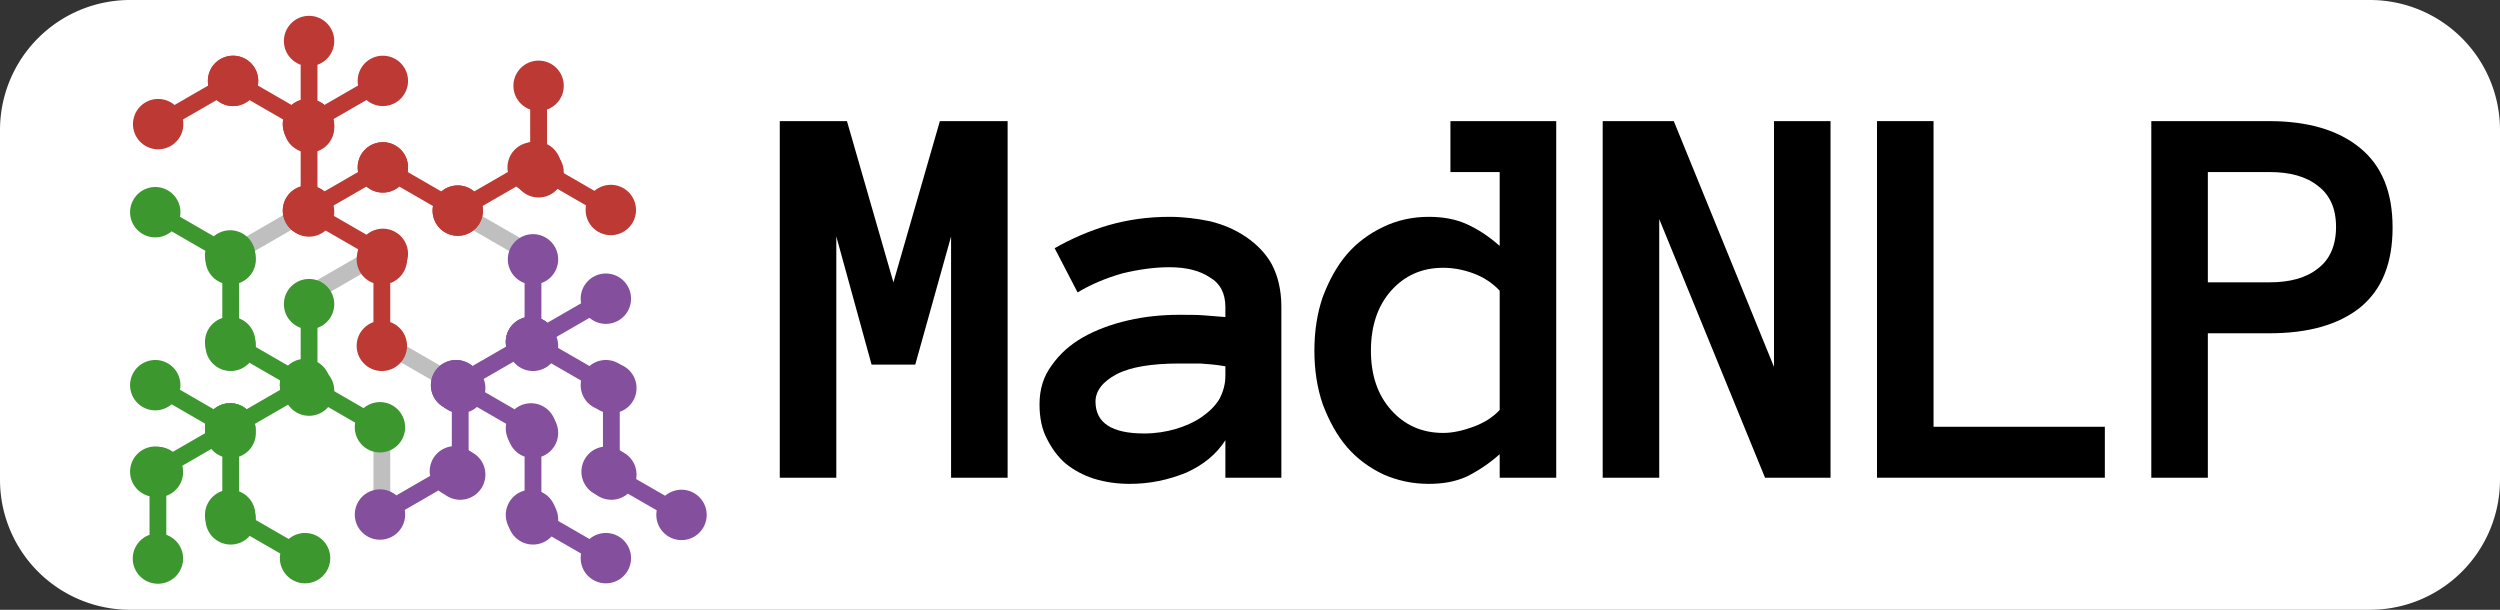
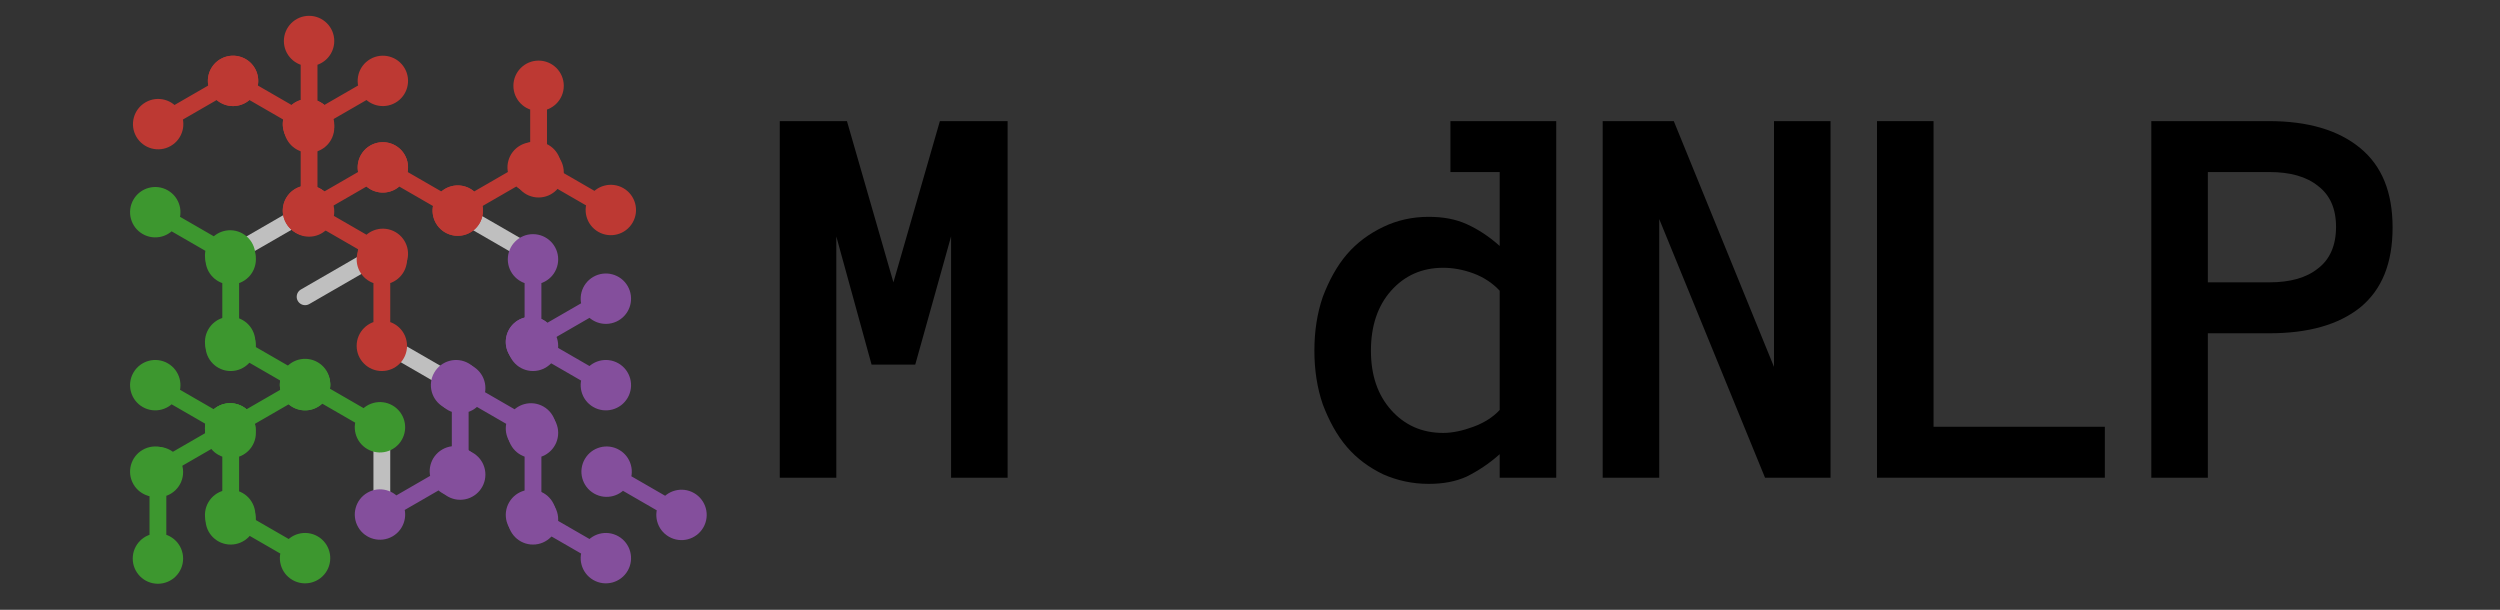
<svg xmlns="http://www.w3.org/2000/svg" xmlns:ns1="http://sodipodi.sourceforge.net/DTD/sodipodi-0.dtd" xmlns:ns2="http://www.inkscape.org/namespaces/inkscape" width="576.536" height="140.627" viewBox="0 0 576.536 140.627" version="1.1" xml:space="preserve" style="clip-rule:evenodd;fill-rule:evenodd;stroke-linecap:round;stroke-miterlimit:8" id="svg186" ns1:docname="logo-full.svg" ns2:version="1.1 (1:1.1+202105261517+ce6663b3b7)">
  <rect x="0" y="0" width="576.536" height="140.627" fill="#333333" stroke="none" />
  <defs id="defs190">
    <ns2:path-effect effect="fillet_chamfer" id="path-effect1251" is_visible="true" lpeversion="1" satellites_param="F,0,0,1,0,30,0,1 @ F,0,0,1,0,30,0,1 @ F,0,0,1,0,30,0,1 @ F,0,0,1,0,30,0,1" unit="px" method="auto" mode="F" radius="30" chamfer_steps="1" flexible="false" use_knot_distance="true" apply_no_radius="true" apply_with_radius="true" only_selected="false" hide_knots="false" />
  </defs>
  <ns1:namedview id="namedview188" pagecolor="#ffffff" bordercolor="#666666" borderopacity="1.0" ns2:pageshadow="2" ns2:pageopacity="0.0" ns2:pagecheckerboard="0" showgrid="false" ns2:zoom="1.307377" ns2:cx="242.85266" ns2:cy="178.21944" ns2:window-width="1920" ns2:window-height="1080" ns2:window-x="0" ns2:window-y="-37" ns2:window-maximized="1" ns2:current-layer="svg186" />
-   <path style="fill:#ffffff;stroke:#b3b3b3;stroke-width:0;stroke-linejoin:round;stroke-miterlimit:8;stroke-dasharray:none" id="rect1029" width="576.536" height="140.627" x="5e-07" y="5e-07" ns2:path-effect="#path-effect1251" d="M 30,5e-7 H 546.536 A 30,30 45 0 1 576.536,30 v 80.627 a 30,30 135 0 1 -30,30 H 30 A 30,30 45 0 1 5e-7,110.627 V 30 A 30,30 135 0 1 30,5e-7 Z" ns1:type="rect" />
  <g transform="matrix(1.291,0,0,1.291,-21.387,-60.825)" id="g184">
    <g transform="translate(44.957,4.449)" id="g26">
      <g transform="matrix(100,0,0,100,108.502,128)" id="g4">
        <path d="M 0.431,0 H 0.33 V -0.431 L 0.266,-0.202 H 0.188 L 0.125,-0.431 V 0 H 0.024 v -0.637 h 0.12 l 0.083,0.288 0.083,-0.288 h 0.121 z" style="fill-rule:nonzero" id="path2" />
      </g>
      <g transform="matrix(100,0,0,100,157.502,128)" id="g8">
-         <path d="m -0.002,-0.131 c 0,-0.027 0.007,-0.05 0.022,-0.07 0.014,-0.02 0.033,-0.037 0.056,-0.05 0.023,-0.013 0.05,-0.023 0.08,-0.03 0.03,-0.007 0.061,-0.01 0.092,-0.01 0.017,0 0.032,0 0.044,0.001 0.013,0.001 0.025,0.002 0.038,0.003 V -0.305 C 0.33,-0.329 0.321,-0.347 0.302,-0.358 0.284,-0.37 0.26,-0.376 0.23,-0.376 c -0.027,0 -0.055,0.004 -0.084,0.011 -0.028,0.008 -0.055,0.019 -0.08,0.034 L 0.025,-0.41 c 0.03,-0.017 0.062,-0.031 0.096,-0.041 0.035,-0.01 0.071,-0.015 0.109,-0.015 0.025,0 0.049,0.003 0.073,0.008 0.024,0.006 0.045,0.015 0.064,0.028 0.019,0.013 0.035,0.029 0.046,0.049 0.011,0.021 0.017,0.046 0.017,0.076 V 0 H 0.33 V -0.067 C 0.314,-0.042 0.291,-0.023 0.26,-0.009 0.228,0.004 0.195,0.011 0.159,0.011 0.137,0.011 0.116,0.008 0.096,0.002 0.077,-0.004 0.06,-0.013 0.045,-0.025 0.031,-0.037 0.02,-0.052 0.011,-0.07 0.002,-0.087 -0.002,-0.108 -0.002,-0.131 Z m 0.187,0.052 c 0.02,0 0.039,-0.003 0.056,-0.008 C 0.258,-0.092 0.274,-0.099 0.287,-0.108 0.3,-0.117 0.311,-0.127 0.319,-0.14 0.326,-0.153 0.33,-0.167 0.33,-0.182 V -0.199 C 0.314,-0.202 0.299,-0.203 0.285,-0.204 c -0.014,0 -0.026,0 -0.037,0 -0.049,0 -0.087,0.006 -0.112,0.019 -0.025,0.013 -0.038,0.03 -0.038,0.049 0,0.038 0.029,0.057 0.087,0.057 z" style="fill-rule:nonzero" id="path6" />
-       </g>
+         </g>
      <g transform="matrix(100,0,0,100,206.502,128)" id="g12">
        <path d="M 0.431,0 H 0.33 V -0.042 C 0.311,-0.025 0.291,-0.012 0.271,-0.002 0.251,0.007 0.229,0.011 0.203,0.011 0.174,0.011 0.147,0.005 0.122,-0.006 0.097,-0.018 0.075,-0.034 0.057,-0.055 0.039,-0.076 0.025,-0.102 0.014,-0.131 0.004,-0.16 -0.001,-0.192 -0.001,-0.227 c 0,-0.035 0.005,-0.067 0.015,-0.096 0.011,-0.029 0.025,-0.055 0.043,-0.076 0.018,-0.021 0.04,-0.037 0.065,-0.049 0.025,-0.012 0.052,-0.018 0.081,-0.018 0.026,0 0.048,0.004 0.068,0.013 0.02,0.009 0.04,0.022 0.059,0.039 V -0.546 H 0.242 V -0.637 H 0.431 Z M 0.33,-0.334 C 0.318,-0.347 0.302,-0.358 0.283,-0.365 0.264,-0.372 0.246,-0.375 0.229,-0.375 0.191,-0.375 0.16,-0.361 0.136,-0.334 0.112,-0.307 0.1,-0.271 0.1,-0.227 c 0,0.044 0.012,0.079 0.036,0.106 0.024,0.027 0.055,0.041 0.093,0.041 0.017,0 0.035,-0.004 0.054,-0.011 0.019,-0.007 0.035,-0.017 0.047,-0.03 z" style="fill-rule:nonzero" id="path10" />
      </g>
      <g transform="matrix(100,0,0,100,255.502,128)" id="g16">
        <path d="M 0.431,0 H 0.314 L 0.125,-0.462 V 0 H 0.024 v -0.637 h 0.127 l 0.179,0.439 v -0.439 h 0.101 z" style="fill-rule:nonzero" id="path14" />
      </g>
      <g transform="matrix(100,0,0,100,304.502,128)" id="g20">
        <path d="M 0.431,0 H 0.024 v -0.637 h 0.101 v 0.546 h 0.306 z" style="fill-rule:nonzero" id="path18" />
      </g>
      <g transform="matrix(100,0,0,100,353.502,128)" id="g24">
        <path d="m 0.455,-0.447 c 0,0.064 -0.019,0.111 -0.058,0.143 -0.039,0.031 -0.093,0.046 -0.162,0.046 H 0.125 V 0 H 0.024 v -0.637 h 0.21 c 0.07,0 0.124,0.016 0.163,0.048 0.039,0.032 0.058,0.079 0.058,0.142 z M 0.354,-0.448 c 0,-0.033 -0.011,-0.057 -0.032,-0.073 -0.021,-0.017 -0.05,-0.025 -0.087,-0.025 h -0.11 v 0.197 h 0.11 c 0.037,0 0.066,-0.008 0.087,-0.025 0.021,-0.016 0.032,-0.041 0.032,-0.074 z" style="fill-rule:nonzero" id="path22" />
      </g>
    </g>
    <g transform="matrix(0,7.87402e-5,-7.87402e-5,0,92.501,132.167)" id="g30">
      <path d="M -98105,98105.5 H 98106" style="fill:none;fill-rule:nonzero;stroke:#bfbfbf;stroke-width:38100px" id="path28" />
    </g>
    <g transform="matrix(-6.81908e-5,3.93704e-5,-3.93704e-5,-6.81908e-5,68.749,95.291)" id="g34">
      <path d="m -98104.5,98105 h 196210" style="fill:none;fill-rule:nonzero;stroke:#bfbfbf;stroke-width:38100px" id="path32" />
    </g>
    <g transform="matrix(-6.81912e-5,-3.93697e-5,3.93697e-5,-6.81912e-5,87.687,118.747)" id="g38">
      <path d="m -98104.5,98105 h 196210" style="fill:none;fill-rule:nonzero;stroke:#bfbfbf;stroke-width:38100px" id="path36" />
    </g>
    <g transform="matrix(-6.81912e-5,-3.93697e-5,3.93697e-5,-6.81912e-5,101.681,95.778)" id="g42">
      <path d="m -98104.5,98105 h 196210" style="fill:none;fill-rule:nonzero;stroke:#bfbfbf;stroke-width:38100px" id="path40" />
    </g>
    <g transform="matrix(6.81908e-5,-3.93704e-5,3.93704e-5,6.81908e-5,73.894,89.575)" id="g46">
      <path d="m -98104.5,98105 h 196210" style="fill:none;fill-rule:nonzero;stroke:#bfbfbf;stroke-width:38100px" id="path44" />
    </g>
    <g transform="translate(39.276,-4.276)" id="g50">
      <path d="m 86.268,106.046 -13.38,7.724 c -0.718,0.415 -1.635,0.169 -2.049,-0.549 -0.414,-0.717 -0.169,-1.634 0.549,-2.049 l 13.38,-7.724 c 0.717,-0.415 1.634,-0.169 2.049,0.549 0.414,0.717 0.168,1.634 -0.549,2.049 z m -3,-5.197 c 2.152,-1.242 4.904,-0.505 6.147,1.648 1.242,2.152 0.505,4.904 -1.647,6.147 -2.153,1.242 -4.905,0.505 -6.148,-1.647 -1.242,-2.153 -0.505,-4.905 1.648,-6.148 z m -8.88,15.52 c -2.152,1.242 -4.905,0.505 -6.147,-1.648 -1.243,-2.152 -0.506,-4.904 1.647,-6.147 2.152,-1.242 4.904,-0.505 6.147,1.647 1.243,2.153 0.505,4.905 -1.647,6.148 z" style="fill:#844f9c;fill-rule:nonzero" id="path48" />
    </g>
    <g transform="translate(39.276,11.173)" id="g54">
-       <path d="m 72.888,98.321 -13.38,7.725 c -0.717,0.414 -1.635,0.168 -2.049,-0.549 -0.414,-0.718 -0.168,-1.635 0.549,-2.049 l 13.38,-7.725 c 0.717,-0.414 1.635,-0.169 2.049,0.549 0.414,0.717 0.168,1.635 -0.549,2.049 z m -3,-5.196 c 2.152,-1.243 4.904,-0.505 6.147,1.647 1.243,2.152 0.505,4.904 -1.647,6.147 -2.153,1.243 -4.905,0.505 -6.147,-1.647 -1.243,-2.152 -0.506,-4.905 1.647,-6.147 z m -8.88,15.519 c -2.152,1.243 -4.904,0.505 -6.147,-1.647 -1.243,-2.153 -0.505,-4.905 1.647,-6.147 2.152,-1.243 4.904,-0.506 6.147,1.647 1.243,2.152 0.505,4.904 -1.647,6.147 z" style="fill:#844f9c;fill-rule:nonzero" id="path52" />
-     </g>
+       </g>
    <g transform="translate(39.276,11.173)" id="g58">
      <path d="m 84.768,106.046 -13.38,-7.725 c -0.718,-0.414 -0.963,-1.332 -0.549,-2.049 0.414,-0.718 1.331,-0.963 2.049,-0.549 l 13.38,7.725 c 0.717,0.414 0.963,1.331 0.549,2.049 -0.415,0.717 -1.332,0.963 -2.049,0.549 z m 3,-5.197 c 2.152,1.243 2.889,3.995 1.647,6.148 -1.243,2.152 -3.995,2.889 -6.147,1.647 -2.153,-1.243 -2.89,-3.995 -1.648,-6.147 1.243,-2.153 3.995,-2.89 6.148,-1.648 z m -17.88,0.07 c -2.152,-1.243 -2.89,-3.995 -1.647,-6.147 1.242,-2.153 3.994,-2.89 6.147,-1.647 2.152,1.242 2.89,3.994 1.647,6.147 -1.243,2.152 -3.995,2.89 -6.147,1.647 z" style="fill:#844f9c;fill-rule:nonzero" id="path56" />
    </g>
    <g transform="translate(39.276,26.623)" id="g62">
      <path d="m 71.388,98.321 -13.38,-7.725 c -0.717,-0.414 -0.963,-1.332 -0.549,-2.049 0.414,-0.717 1.332,-0.963 2.049,-0.549 l 13.38,7.725 c 0.717,0.414 0.963,1.331 0.549,2.049 -0.414,0.717 -1.332,0.963 -2.049,0.549 z m 3,-5.196 c 2.152,1.242 2.89,3.994 1.647,6.147 -1.243,2.152 -3.995,2.89 -6.147,1.647 -2.153,-1.243 -2.89,-3.995 -1.647,-6.147 1.242,-2.153 3.994,-2.89 6.147,-1.647 z m -17.88,0.069 c -2.152,-1.242 -2.89,-3.995 -1.647,-6.147 1.242,-2.152 3.995,-2.89 6.147,-1.647 2.152,1.243 2.89,3.995 1.647,6.147 -1.243,2.152 -3.995,2.89 -6.147,1.647 z" style="fill:#844f9c;fill-rule:nonzero" id="path60" />
    </g>
    <g transform="translate(39.276,-10.608)" id="g66">
      <path d="m 74,104.05 v 15.45 c 0,0.828 -0.671,1.5 -1.5,1.5 -0.828,0 -1.5,-0.672 -1.5,-1.5 v -15.45 c 0,-0.828 0.672,-1.5 1.5,-1.5 0.828,0 1.5,0.672 1.5,1.5 z m -6,0 c 0,-2.485 2.015,-4.5 4.5,-4.5 2.485,0 4.5,2.015 4.5,4.5 0,2.486 -2.015,4.5 -4.5,4.5 -2.485,0 -4.5,-2.014 -4.5,-4.5 z m 9,15.45 c 0,2.485 -2.015,4.5 -4.5,4.5 -2.485,0 -4.5,-2.015 -4.5,-4.5 0,-2.485 2.015,-4.5 4.5,-4.5 2.485,0 4.5,2.015 4.5,4.5 z" style="fill:#844f9c;fill-rule:nonzero" id="path64" />
    </g>
    <g transform="translate(39.276,51.392)" id="g70">
      <path d="M 74,73.05 V 88.5 C 74,89.328 73.329,90 72.5,90 71.672,90 71,89.328 71,88.5 V 73.05 c 0,-0.828 0.672,-1.5 1.5,-1.5 0.828,0 1.5,0.672 1.5,1.5 z m -6,0 c 0,-2.485 2.015,-4.5 4.5,-4.5 2.485,0 4.5,2.015 4.5,4.5 0,2.486 -2.015,4.5 -4.5,4.5 -2.485,0 -4.5,-2.014 -4.5,-4.5 z M 77,88.5 C 77,90.985 74.985,93 72.5,93 70.015,93 68,90.985 68,88.5 68,86.015 70.015,84 72.5,84 c 2.485,0 4.5,2.015 4.5,4.5 z" style="fill:#844f9c;fill-rule:nonzero" id="path68" />
    </g>
    <g transform="translate(39.276,72.972)" id="g74">
      <path d="m 84.768,75.146 -13.38,-7.724 c -0.718,-0.415 -0.963,-1.332 -0.549,-2.049 0.414,-0.718 1.331,-0.964 2.049,-0.549 l 13.38,7.724 c 0.717,0.414 0.963,1.332 0.549,2.049 -0.415,0.718 -1.332,0.964 -2.049,0.549 z m 3,-5.196 c 2.152,1.243 2.889,3.995 1.647,6.147 -1.243,2.153 -3.995,2.89 -6.147,1.647 -2.153,-1.242 -2.89,-3.994 -1.648,-6.147 1.243,-2.152 3.995,-2.889 6.148,-1.647 z m -17.88,0.07 c -2.152,-1.243 -2.89,-3.995 -1.647,-6.147 1.242,-2.153 3.994,-2.89 6.147,-1.648 2.152,1.243 2.89,3.995 1.647,6.148 -1.243,2.152 -3.995,2.889 -6.147,1.647 z" style="fill:#844f9c;fill-rule:nonzero" id="path72" />
    </g>
    <g transform="translate(39.276,35.392)" id="g78">
      <path d="M 61,81.05 V 96.5 C 61,97.328 60.329,98 59.5,98 58.672,98 58,97.328 58,96.5 V 81.05 c 0,-0.828 0.672,-1.5 1.5,-1.5 0.828,0 1.5,0.672 1.5,1.5 z m -6,0 c 0,-2.485 2.015,-4.5 4.5,-4.5 2.485,0 4.5,2.015 4.5,4.5 0,2.486 -2.015,4.5 -4.5,4.5 -2.485,0 -4.5,-2.014 -4.5,-4.5 z m 9,15.45 c 0,2.485 -2.015,4.5 -4.5,4.5 -2.485,0 -4.5,-2.015 -4.5,-4.5 0,-2.485 2.015,-4.5 4.5,-4.5 2.485,0 4.5,2.015 4.5,4.5 z" style="fill:#844f9c;fill-rule:nonzero" id="path76" />
    </g>
    <g transform="translate(39.276,57.388)" id="g82">
      <path d="m 59.296,75.213 -13.379,7.725 c -0.718,0.414 -1.635,0.169 -2.049,-0.549 -0.415,-0.717 -0.169,-1.635 0.549,-2.049 l 13.379,-7.725 c 0.718,-0.414 1.635,-0.168 2.049,0.549 0.415,0.718 0.169,1.635 -0.549,2.049 z m -3,-5.196 c 2.153,-1.242 4.905,-0.505 6.147,1.647 1.243,2.153 0.506,4.905 -1.647,6.147 -2.152,1.243 -4.904,0.506 -6.147,-1.647 -1.242,-2.152 -0.505,-4.904 1.647,-6.147 z m -8.879,15.519 c -2.153,1.243 -4.905,0.506 -6.148,-1.647 -1.242,-2.152 -0.505,-4.904 1.648,-6.147 2.152,-1.243 4.904,-0.505 6.147,1.647 1.242,2.152 0.505,4.905 -1.647,6.147 z" style="fill:#844f9c;fill-rule:nonzero" id="path80" />
    </g>
    <g transform="translate(39.276,-88.609)" id="g86">
      <path d="m 34,143.05 v 15.45 c 0,0.828 -0.671,1.5 -1.5,1.5 -0.828,0 -1.5,-0.672 -1.5,-1.5 v -15.45 c 0,-0.828 0.672,-1.5 1.5,-1.5 0.828,0 1.5,0.672 1.5,1.5 z m -6,0 c 0,-2.485 2.015,-4.5 4.5,-4.5 2.485,0 4.5,2.015 4.5,4.5 0,2.486 -2.015,4.5 -4.5,4.5 -2.485,0 -4.5,-2.014 -4.5,-4.5 z m 9,15.45 c 0,2.485 -2.015,4.5 -4.5,4.5 -2.485,0 -4.5,-2.015 -4.5,-4.5 0,-2.485 2.015,-4.5 4.5,-4.5 2.485,0 4.5,2.015 4.5,4.5 z" style="fill:#bd3933;fill-rule:nonzero" id="path84" />
    </g>
    <g transform="translate(39.276,-58.608)" id="g90">
      <path d="m 34,128.05 v 15.45 c 0,0.828 -0.671,1.5 -1.5,1.5 -0.828,0 -1.5,-0.672 -1.5,-1.5 v -15.45 c 0,-0.828 0.672,-1.5 1.5,-1.5 0.828,0 1.5,0.672 1.5,1.5 z m -6,0 c 0,-2.485 2.015,-4.5 4.5,-4.5 2.485,0 4.5,2.015 4.5,4.5 0,2.486 -2.015,4.5 -4.5,4.5 -2.485,0 -4.5,-2.014 -4.5,-4.5 z m 9,15.45 c 0,2.485 -2.015,4.5 -4.5,4.5 -2.485,0 -4.5,-2.015 -4.5,-4.5 0,-2.485 2.015,-4.5 4.5,-4.5 2.485,0 4.5,2.015 4.5,4.5 z" style="fill:#bd3933;fill-rule:nonzero" id="path88" />
    </g>
    <g transform="translate(39.276,-82.088)" id="g94">
      <path d="m 46.431,144.951 -13.38,7.725 c -0.718,0.414 -1.635,0.169 -2.049,-0.549 -0.414,-0.717 -0.169,-1.635 0.549,-2.049 l 13.38,-7.725 c 0.717,-0.414 1.634,-0.168 2.049,0.549 0.414,0.718 0.168,1.635 -0.549,2.049 z m -3,-5.196 c 2.152,-1.242 4.904,-0.505 6.147,1.647 1.242,2.153 0.505,4.905 -1.647,6.147 -2.153,1.243 -4.905,0.506 -6.148,-1.647 -1.242,-2.152 -0.505,-4.904 1.648,-6.147 z m -8.88,15.519 c -2.152,1.243 -4.905,0.506 -6.147,-1.647 -1.243,-2.152 -0.505,-4.904 1.647,-6.147 2.152,-1.243 4.904,-0.505 6.147,1.647 1.243,2.152 0.505,4.905 -1.647,6.147 z" style="fill:#bd3933;fill-rule:nonzero" id="path92" />
    </g>
    <g transform="translate(39.276,-51.188)" id="g98">
      <path d="m 46.431,129.502 -13.38,7.724 c -0.718,0.415 -1.635,0.169 -2.049,-0.549 -0.414,-0.717 -0.169,-1.634 0.549,-2.049 l 13.38,-7.724 c 0.717,-0.415 1.634,-0.169 2.049,0.549 0.414,0.717 0.168,1.634 -0.549,2.049 z m -3,-5.197 c 2.152,-1.242 4.904,-0.505 6.147,1.648 1.242,2.152 0.505,4.904 -1.647,6.147 -2.153,1.242 -4.905,0.505 -6.148,-1.647 -1.242,-2.153 -0.505,-4.905 1.648,-6.148 z m -8.88,15.52 c -2.152,1.242 -4.905,0.505 -6.147,-1.648 -1.243,-2.152 -0.505,-4.904 1.647,-6.147 2.152,-1.242 4.904,-0.505 6.147,1.647 1.243,2.153 0.505,4.905 -1.647,6.148 z" style="fill:#bd3933;fill-rule:nonzero" id="path96" />
    </g>
    <g transform="translate(39.276,-82.088)" id="g102">
      <path d="m 19.671,142.353 13.38,7.725 c 0.717,0.414 0.963,1.332 0.549,2.049 -0.414,0.717 -1.332,0.963 -2.049,0.549 l -13.38,-7.725 c -0.717,-0.414 -0.963,-1.331 -0.549,-2.049 0.414,-0.717 1.332,-0.963 2.049,-0.549 z m -3,5.196 c -2.152,-1.242 -2.89,-3.994 -1.647,-6.147 1.242,-2.152 3.995,-2.889 6.147,-1.647 2.152,1.243 2.89,3.995 1.647,6.147 -1.243,2.153 -3.995,2.89 -6.147,1.647 z m 17.88,-0.069 c 2.152,1.243 2.89,3.995 1.647,6.147 -1.243,2.152 -3.995,2.89 -6.147,1.647 -2.153,-1.242 -2.89,-3.995 -1.647,-6.147 1.242,-2.152 3.994,-2.89 6.147,-1.647 z" style="fill:#bd3933;fill-rule:nonzero" id="path100" />
    </g>
    <g transform="translate(39.276,-51.188)" id="g106">
      <path d="m 46.431,126.904 13.379,7.724 c 0.718,0.415 0.964,1.332 0.55,2.05 -0.415,0.717 -1.332,0.963 -2.05,0.548 l -13.379,-7.724 c -0.718,-0.414 -0.964,-1.332 -0.549,-2.049 0.414,-0.718 1.331,-0.963 2.049,-0.549 z m -3,5.196 c -2.153,-1.243 -2.89,-3.995 -1.647,-6.147 1.242,-2.152 3.994,-2.89 6.147,-1.647 2.152,1.242 2.889,3.994 1.647,6.147 -1.243,2.152 -3.995,2.89 -6.147,1.647 z m 17.879,-0.07 c 2.153,1.243 2.89,3.995 1.648,6.148 -1.243,2.152 -3.995,2.889 -6.148,1.647 -2.152,-1.243 -2.889,-3.995 -1.647,-6.148 1.243,-2.152 3.995,-2.889 6.147,-1.647 z" style="fill:#bd3933;fill-rule:nonzero" id="path104" />
    </g>
    <g transform="translate(39.276,-51.188)" id="g110">
      <path d="m 73.19,129.502 -13.38,7.724 c -0.717,0.415 -1.634,0.169 -2.049,-0.549 -0.414,-0.717 -0.168,-1.634 0.549,-2.049 l 13.38,-7.724 c 0.718,-0.415 1.635,-0.169 2.049,0.549 0.414,0.717 0.169,1.634 -0.549,2.049 z m -3,-5.197 c 2.152,-1.242 4.905,-0.505 6.147,1.648 1.243,2.152 0.506,4.904 -1.647,6.147 -2.152,1.242 -4.904,0.505 -6.147,-1.647 -1.243,-2.153 -0.505,-4.905 1.647,-6.148 z m -8.88,15.52 c -2.152,1.242 -4.904,0.505 -6.147,-1.648 -1.242,-2.152 -0.505,-4.904 1.647,-6.147 2.153,-1.242 4.905,-0.505 6.148,1.647 1.242,2.153 0.505,4.905 -1.648,6.148 z" style="fill:#bd3933;fill-rule:nonzero" id="path108" />
    </g>
    <g transform="translate(39.276,-35.739)" id="g114">
      <path d="m 33.051,119.179 13.38,7.725 c 0.717,0.414 0.963,1.331 0.549,2.049 -0.415,0.717 -1.332,0.963 -2.049,0.549 l -13.38,-7.725 c -0.718,-0.414 -0.963,-1.332 -0.549,-2.049 0.414,-0.717 1.331,-0.963 2.049,-0.549 z m -3,5.196 c -2.152,-1.243 -2.89,-3.995 -1.647,-6.147 1.242,-2.152 3.994,-2.89 6.147,-1.647 2.152,1.242 2.89,3.995 1.647,6.147 -1.243,2.152 -3.995,2.89 -6.147,1.647 z m 17.88,-0.069 c 2.152,1.242 2.889,3.994 1.647,6.147 -1.243,2.152 -3.995,2.89 -6.147,1.647 -2.153,-1.243 -2.89,-3.995 -1.647,-6.147 1.242,-2.153 3.994,-2.89 6.147,-1.647 z" style="fill:#bd3933;fill-rule:nonzero" id="path112" />
    </g>
    <g transform="translate(39.276,-82.088)" id="g118">
      <path d="m 19.671,144.951 -13.38,7.725 c -0.717,0.414 -1.635,0.169 -2.049,-0.549 -0.414,-0.717 -0.168,-1.635 0.549,-2.049 l 13.38,-7.725 c 0.717,-0.414 1.635,-0.168 2.049,0.549 0.414,0.718 0.168,1.635 -0.549,2.049 z m -3,-5.196 c 2.152,-1.242 4.904,-0.505 6.147,1.647 1.242,2.153 0.505,4.905 -1.647,6.147 -2.153,1.243 -4.905,0.506 -6.147,-1.647 -1.243,-2.152 -0.506,-4.904 1.647,-6.147 z m -8.88,15.519 c -2.152,1.243 -4.904,0.506 -6.147,-1.647 -1.243,-2.152 -0.505,-4.904 1.647,-6.147 2.152,-1.243 4.904,-0.505 6.147,1.647 1.243,2.152 0.505,4.905 -1.647,6.147 z" style="fill:#bd3933;fill-rule:nonzero" id="path116" />
    </g>
    <g transform="translate(39.276,42.072)" id="g122">
      <path d="m 4.274,87.998 13.38,-7.724 c 0.717,-0.415 1.634,-0.169 2.049,0.549 0.414,0.717 0.168,1.634 -0.549,2.049 L 5.774,90.596 C 5.056,91.011 4.139,90.765 3.725,90.047 3.311,89.33 3.556,88.413 4.274,87.998 Z m 3,5.197 C 5.122,94.437 2.369,93.7 1.127,91.547 -0.116,89.395 0.621,86.643 2.774,85.4 c 2.152,-1.242 4.904,-0.505 6.147,1.647 1.243,2.153 0.505,4.905 -1.647,6.148 z m 8.88,-15.52 c 2.152,-1.242 4.904,-0.505 6.147,1.648 1.242,2.152 0.505,4.904 -1.647,6.147 -2.153,1.242 -4.905,0.505 -6.148,-1.647 -1.242,-2.153 -0.505,-4.905 1.648,-6.148 z" style="fill:#3d972f;fill-rule:nonzero" id="path120" />
    </g>
    <g transform="translate(39.276,26.623)" id="g126">
      <path d="m 17.654,95.723 13.379,-7.725 c 0.718,-0.414 1.635,-0.168 2.049,0.549 0.415,0.718 0.169,1.635 -0.549,2.049 l -13.379,7.725 c -0.718,0.414 -1.635,0.168 -2.049,-0.549 -0.415,-0.717 -0.169,-1.635 0.549,-2.049 z m 3,5.196 c -2.153,1.243 -4.905,0.505 -6.147,-1.647 -1.243,-2.152 -0.506,-4.904 1.647,-6.147 2.152,-1.243 4.904,-0.505 6.147,1.647 1.242,2.152 0.505,4.905 -1.647,6.147 z M 29.533,85.4 c 2.153,-1.243 4.905,-0.505 6.147,1.647 1.243,2.152 0.506,4.905 -1.647,6.147 -2.152,1.243 -4.904,0.506 -6.147,-1.647 -1.242,-2.152 -0.505,-4.904 1.647,-6.147 z" style="fill:#3d972f;fill-rule:nonzero" id="path124" />
    </g>
    <g transform="translate(39.276,26.622)" id="g130">
      <path d="m 5.774,87.998 13.38,7.725 c 0.717,0.414 0.963,1.332 0.549,2.049 -0.415,0.718 -1.332,0.963 -2.049,0.549 L 4.274,90.596 C 3.556,90.182 3.311,89.265 3.725,88.547 4.139,87.83 5.056,87.584 5.774,87.998 Z m -3,5.197 C 0.622,91.952 -0.116,89.2 1.127,87.047 2.369,84.895 5.121,84.158 7.274,85.4 c 2.152,1.243 2.89,3.995 1.647,6.147 -1.243,2.153 -3.995,2.89 -6.147,1.648 z m 17.88,-0.07 c 2.152,1.243 2.889,3.995 1.647,6.147 -1.243,2.152 -3.995,2.89 -6.147,1.647 -2.153,-1.242 -2.89,-3.995 -1.648,-6.147 1.243,-2.152 3.995,-2.89 6.148,-1.647 z" style="fill:#3d972f;fill-rule:nonzero" id="path128" />
    </g>
    <g transform="translate(39.276,11.172)" id="g134">
      <path d="m 19.154,95.723 13.379,7.725 c 0.718,0.414 0.964,1.332 0.55,2.049 -0.415,0.717 -1.332,0.963 -2.05,0.549 L 17.654,98.321 c -0.718,-0.414 -0.964,-1.331 -0.549,-2.049 0.414,-0.717 1.331,-0.963 2.049,-0.549 z m -3,5.196 c -2.153,-1.242 -2.89,-3.994 -1.647,-6.147 1.242,-2.152 3.994,-2.889 6.147,-1.647 2.152,1.243 2.889,3.995 1.647,6.147 -1.243,2.153 -3.995,2.89 -6.147,1.647 z m 17.879,-0.069 c 2.153,1.243 2.89,3.995 1.648,6.147 -1.243,2.152 -3.995,2.89 -6.148,1.647 -2.152,-1.242 -2.889,-3.995 -1.647,-6.147 1.243,-2.152 3.995,-2.89 6.147,-1.647 z" style="fill:#3d972f;fill-rule:nonzero" id="path132" />
    </g>
    <g transform="translate(39.276,51.392)" id="g138">
      <path d="M 17,88.5 V 73.05 c 0,-0.828 0.671,-1.5 1.5,-1.5 0.828,0 1.5,0.672 1.5,1.5 V 88.5 C 20,89.328 19.328,90 18.5,90 17.672,90 17,89.328 17,88.5 Z m 6,0 C 23,90.985 20.985,93 18.5,93 16.015,93 14,90.985 14,88.5 14,86.015 16.015,84 18.5,84 20.985,84 23,86.015 23,88.5 Z M 14,73.05 c 0,-2.485 2.015,-4.5 4.5,-4.5 2.485,0 4.5,2.015 4.5,4.5 0,2.486 -2.015,4.5 -4.5,4.5 -2.485,0 -4.5,-2.014 -4.5,-4.5 z" style="fill:#3d972f;fill-rule:nonzero" id="path136" />
    </g>
    <g transform="translate(39.276,-10.608)" id="g142">
      <path d="m 17,119.5 v -15.45 c 0,-0.828 0.671,-1.5 1.5,-1.5 0.828,0 1.5,0.672 1.5,1.5 v 15.45 c 0,0.828 -0.672,1.5 -1.5,1.5 -0.828,0 -1.5,-0.672 -1.5,-1.5 z m 6,0 c 0,2.485 -2.015,4.5 -4.5,4.5 -2.485,0 -4.5,-2.015 -4.5,-4.5 0,-2.485 2.015,-4.5 4.5,-4.5 2.485,0 4.5,2.015 4.5,4.5 z m -9,-15.45 c 0,-2.485 2.015,-4.5 4.5,-4.5 2.485,0 4.5,2.015 4.5,4.5 0,2.486 -2.015,4.5 -4.5,4.5 -2.485,0 -4.5,-2.014 -4.5,-4.5 z" style="fill:#3d972f;fill-rule:nonzero" id="path140" />
    </g>
    <g transform="translate(39.276,-35.176)" id="g146">
      <path d="m 5.774,118.898 13.38,7.724 c 0.717,0.414 0.963,1.332 0.549,2.049 -0.415,0.718 -1.332,0.964 -2.049,0.549 l -13.38,-7.724 c -0.718,-0.415 -0.963,-1.332 -0.549,-2.049 0.414,-0.718 1.331,-0.964 2.049,-0.549 z m -3,5.196 c -2.152,-1.243 -2.89,-3.995 -1.647,-6.147 1.242,-2.153 3.994,-2.89 6.147,-1.648 2.152,1.243 2.89,3.995 1.647,6.148 -1.243,2.152 -3.995,2.889 -6.147,1.647 z m 17.88,-0.07 c 2.152,1.243 2.889,3.995 1.647,6.147 -1.243,2.153 -3.995,2.89 -6.147,1.647 -2.153,-1.242 -2.89,-3.994 -1.648,-6.147 1.243,-2.152 3.995,-2.889 6.148,-1.647 z" style="fill:#3d972f;fill-rule:nonzero" id="path144" />
    </g>
    <g transform="translate(39.276,5.392)" id="g150">
-       <path d="M 31,111.5 V 96.05 c 0,-0.828 0.671,-1.5 1.5,-1.5 0.828,0 1.5,0.672 1.5,1.5 v 15.45 c 0,0.828 -0.672,1.5 -1.5,1.5 -0.828,0 -1.5,-0.672 -1.5,-1.5 z m 6,0 c 0,2.485 -2.015,4.5 -4.5,4.5 -2.485,0 -4.5,-2.015 -4.5,-4.5 0,-2.485 2.015,-4.5 4.5,-4.5 2.485,0 4.5,2.015 4.5,4.5 z M 28,96.05 c 0,-2.485 2.015,-4.5 4.5,-4.5 2.485,0 4.5,2.015 4.5,4.5 0,2.486 -2.015,4.5 -4.5,4.5 -2.485,0 -4.5,-2.014 -4.5,-4.5 z" style="fill:#3d972f;fill-rule:nonzero" id="path148" />
-     </g>
+       </g>
    <g transform="translate(39.276,26.213)" id="g154">
      <path d="m 32.533,88.203 13.38,7.725 c 0.718,0.414 0.963,1.331 0.549,2.049 -0.414,0.717 -1.331,0.963 -2.049,0.549 l -13.38,-7.725 c -0.717,-0.414 -0.963,-1.331 -0.549,-2.049 0.415,-0.717 1.332,-0.963 2.049,-0.549 z m -3,5.196 c -2.152,-1.242 -2.889,-3.995 -1.647,-6.147 1.243,-2.152 3.995,-2.89 6.147,-1.647 2.153,1.243 2.89,3.995 1.647,6.147 -1.242,2.152 -3.994,2.89 -6.147,1.647 z m 17.88,-0.069 c 2.152,1.242 2.89,3.995 1.647,6.147 -1.242,2.152 -3.995,2.89 -6.147,1.647 -2.152,-1.243 -2.89,-3.995 -1.647,-6.147 1.243,-2.152 3.995,-2.89 6.147,-1.647 z" style="fill:#3d972f;fill-rule:nonzero" id="path152" />
    </g>
    <g transform="translate(39.276,72.972)" id="g158">
      <path d="m 19.154,64.824 13.38,7.724 c 0.717,0.415 0.963,1.332 0.549,2.049 -0.415,0.718 -1.332,0.964 -2.049,0.549 l -13.38,-7.724 c -0.718,-0.414 -0.964,-1.332 -0.549,-2.049 0.414,-0.718 1.331,-0.964 2.049,-0.549 z m -3,5.196 c -2.153,-1.243 -2.89,-3.995 -1.647,-6.147 1.242,-2.153 3.994,-2.89 6.147,-1.647 2.152,1.242 2.889,3.994 1.647,6.147 -1.243,2.152 -3.995,2.889 -6.147,1.647 z m 17.88,-0.07 c 2.152,1.243 2.889,3.995 1.647,6.147 -1.243,2.153 -3.995,2.89 -6.147,1.648 -2.153,-1.243 -2.89,-3.995 -1.648,-6.148 1.243,-2.152 3.995,-2.889 6.148,-1.647 z" style="fill:#3d972f;fill-rule:nonzero" id="path156" />
    </g>
    <g transform="translate(39.276,-51.413)" id="g162">
      <path d="m 85.653,137.339 -13.38,-7.725 c -0.717,-0.414 -0.963,-1.332 -0.549,-2.049 0.415,-0.717 1.332,-0.963 2.049,-0.549 l 13.38,7.725 c 0.718,0.414 0.964,1.331 0.549,2.049 -0.414,0.717 -1.331,0.963 -2.049,0.549 z m 3,-5.196 c 2.153,1.242 2.89,3.994 1.647,6.147 -1.242,2.152 -3.994,2.889 -6.147,1.647 -2.152,-1.243 -2.889,-3.995 -1.647,-6.147 1.243,-2.153 3.995,-2.89 6.147,-1.647 z m -17.88,0.069 c -2.152,-1.243 -2.889,-3.995 -1.647,-6.147 1.243,-2.152 3.995,-2.89 6.147,-1.647 2.153,1.243 2.89,3.995 1.648,6.147 -1.243,2.152 -3.995,2.89 -6.148,1.647 z" style="fill:#bd3933;fill-rule:nonzero" id="path160" />
    </g>
    <g transform="translate(39.276,-72.609)" id="g166">
      <path d="m 75,135.05 v 15.45 c 0,0.828 -0.671,1.5 -1.5,1.5 -0.828,0 -1.5,-0.672 -1.5,-1.5 v -15.45 c 0,-0.828 0.672,-1.5 1.5,-1.5 0.828,0 1.5,0.672 1.5,1.5 z m -6,0 c 0,-2.485 2.015,-4.5 4.5,-4.5 2.485,0 4.5,2.015 4.5,4.5 0,2.486 -2.015,4.5 -4.5,4.5 -2.485,0 -4.5,-2.014 -4.5,-4.5 z m 9,15.45 c 0,2.485 -2.015,4.5 -4.5,4.5 -2.485,0 -4.5,-2.015 -4.5,-4.5 0,-2.485 2.015,-4.5 4.5,-4.5 2.485,0 4.5,2.015 4.5,4.5 z" style="fill:#bd3933;fill-rule:nonzero" id="path164" />
    </g>
    <g transform="translate(39.276,35.392)" id="g170">
-       <path d="M 88,81.05 V 96.5 C 88,97.328 87.329,98 86.5,98 85.672,98 85,97.328 85,96.5 V 81.05 c 0,-0.828 0.672,-1.5 1.5,-1.5 0.828,0 1.5,0.672 1.5,1.5 z m -6,0 c 0,-2.485 2.015,-4.5 4.5,-4.5 2.485,0 4.5,2.015 4.5,4.5 0,2.486 -2.015,4.5 -4.5,4.5 -2.485,0 -4.5,-2.014 -4.5,-4.5 z m 9,15.45 c 0,2.485 -2.015,4.5 -4.5,4.5 -2.485,0 -4.5,-2.015 -4.5,-4.5 0,-2.485 2.015,-4.5 4.5,-4.5 2.485,0 4.5,2.015 4.5,4.5 z" style="fill:#844f9c;fill-rule:nonzero" id="path168" />
-     </g>
+       </g>
    <g transform="translate(39.276,57.522)" id="g174">
      <path d="M 98.28,82.872 84.9,75.147 c -0.717,-0.414 -0.963,-1.332 -0.549,-2.049 0.415,-0.718 1.332,-0.963 2.049,-0.549 l 13.38,7.724 c 0.718,0.415 0.964,1.332 0.549,2.049 -0.414,0.718 -1.331,0.964 -2.049,0.55 z m 3,-5.197 c 2.153,1.243 2.89,3.995 1.647,6.147 -1.242,2.153 -3.994,2.89 -6.147,1.648 -2.152,-1.243 -2.889,-3.995 -1.647,-6.147 1.243,-2.153 3.995,-2.89 6.147,-1.648 z m -17.879,0.07 c -2.153,-1.243 -2.89,-3.995 -1.648,-6.147 1.243,-2.153 3.995,-2.89 6.147,-1.647 2.153,1.242 2.89,3.994 1.648,6.147 -1.243,2.152 -3.995,2.89 -6.147,1.647 z" style="fill:#844f9c;fill-rule:nonzero" id="path172" />
    </g>
    <g transform="translate(39.276,-10.608)" id="g178">
      <path d="m 47,104.05 v 15.45 c 0,0.828 -0.671,1.5 -1.5,1.5 -0.828,0 -1.5,-0.672 -1.5,-1.5 v -15.45 c 0,-0.828 0.672,-1.5 1.5,-1.5 0.828,0 1.5,0.672 1.5,1.5 z m -6,0 c 0,-2.485 2.015,-4.5 4.5,-4.5 2.485,0 4.5,2.015 4.5,4.5 0,2.486 -2.015,4.5 -4.5,4.5 -2.485,0 -4.5,-2.014 -4.5,-4.5 z m 9,15.45 c 0,2.485 -2.015,4.5 -4.5,4.5 -2.485,0 -4.5,-2.015 -4.5,-4.5 0,-2.485 2.015,-4.5 4.5,-4.5 2.485,0 4.5,2.015 4.5,4.5 z" style="fill:#bd3933;fill-rule:nonzero" id="path176" />
    </g>
    <g transform="translate(39.276,65.391)" id="g182">
      <path d="M 4,81.5 V 66.05 c 0,-0.828 0.671,-1.5 1.5,-1.5 0.828,0 1.5,0.672 1.5,1.5 V 81.5 C 7,82.328 6.328,83 5.5,83 4.672,83 4,82.328 4,81.5 Z m 6,0 C 10,83.985 7.985,86 5.5,86 3.015,86 1,83.985 1,81.5 1,79.015 3.015,77 5.5,77 7.985,77 10,79.015 10,81.5 Z M 1,66.05 c 0,-2.485 2.015,-4.5 4.5,-4.5 2.485,0 4.5,2.015 4.5,4.5 0,2.486 -2.015,4.5 -4.5,4.5 -2.485,0 -4.5,-2.014 -4.5,-4.5 z" style="fill:#3d972f;fill-rule:nonzero" id="path180" />
    </g>
  </g>
</svg>